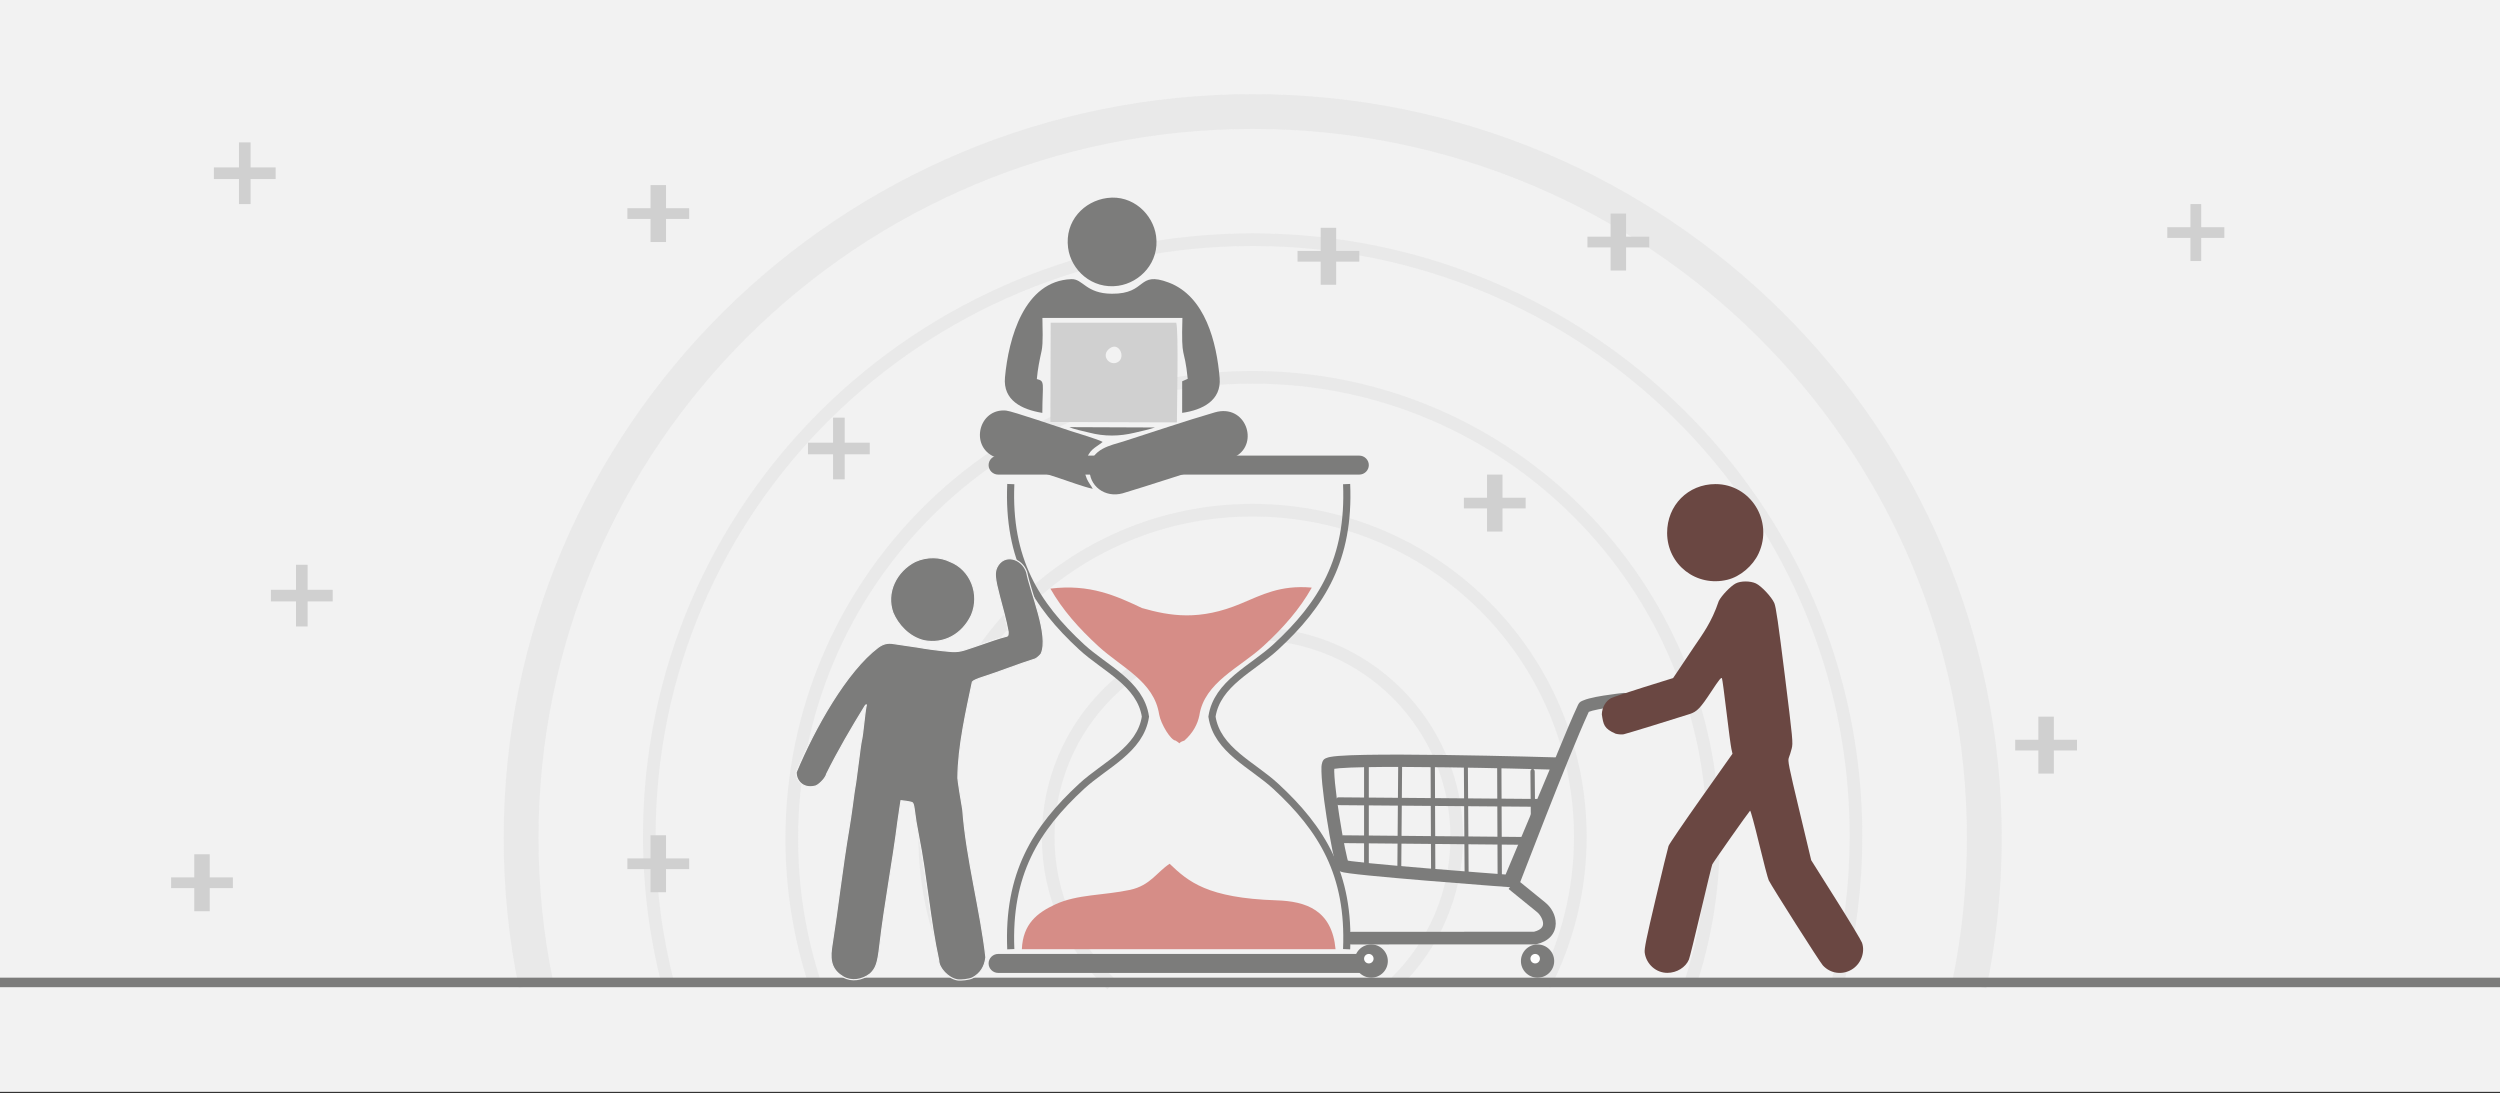
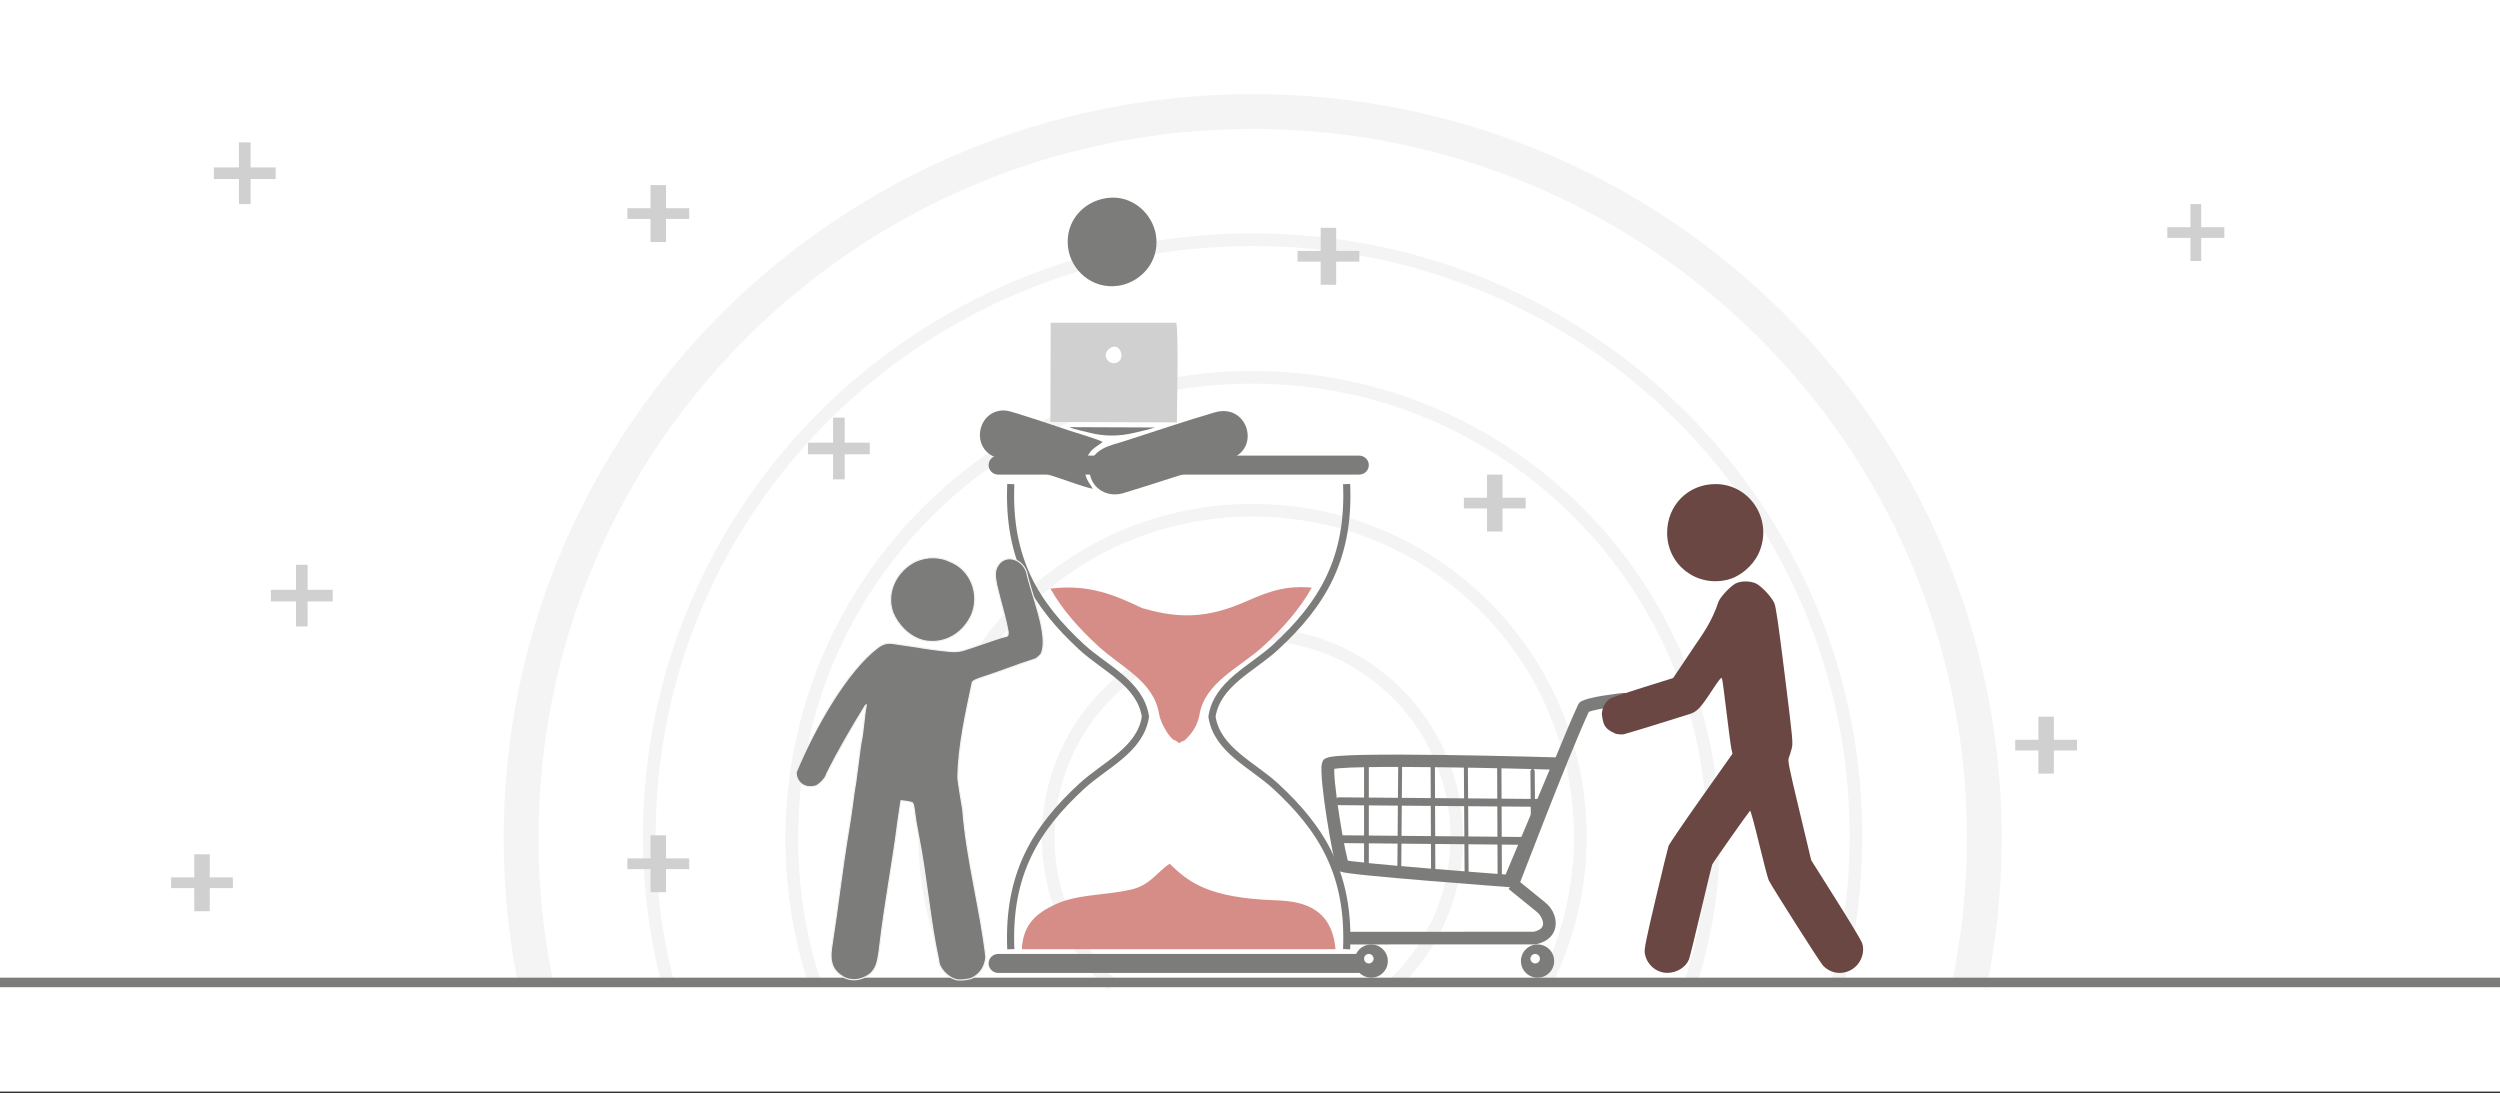
<svg xmlns="http://www.w3.org/2000/svg" width="526" height="230" overflow="hidden">
  <rect width="100%" height="100%" fill="#333333" stroke="none" />
  <defs>
    <clipPath id="clip0">
      <rect x="0" y="0" width="526" height="230" />
    </clipPath>
  </defs>
  <g clip-path="url(#clip0)">
    <rect x="0" y="0" width="526" height="229.667" fill="#FFFFFF" />
-     <rect x="0" y="0" width="526" height="229.667" fill="#F2F2F2" />
    <path d="M12.78 73.336C4.885 65.561 0 54.766 0 42.841 0 19.177 19.221 0 42.938 0 66.638 0 85.876 19.177 85.876 42.841 85.876 55.053 80.737 66.084 72.504 73.893" stroke="#BFBFBF" stroke-width="2.663" stroke-miterlimit="8" stroke-opacity="0.169" fill="none" fill-rule="evenodd" transform="matrix(-1.001 1.22465e-16 1.22642e-16 1 306.5 133.307)" />
    <path d="M7.467 99.855C2.703 90.519 0 79.935 0 68.744 0 30.774 30.848 0 68.909 0 106.953 0 137.8 30.774 137.8 68.744 137.8 79.733 135.199 90.131 130.587 99.367" stroke="#BFBFBF" stroke-width="2.663" stroke-miterlimit="8" stroke-opacity="0.169" fill="none" fill-rule="evenodd" transform="matrix(-1.001 1.22465e-16 1.22642e-16 1 332.5 107.344)" />
    <path d="M4.947 127.815C1.739 118.166 0 107.841 0 97.109 0 43.485 43.377 0 96.868 0 150.342 0 193.719 43.485 193.719 97.109 193.719 107.79 191.98 118.082 188.806 127.713" stroke="#BFBFBF" stroke-width="2.663" stroke-miterlimit="8" stroke-opacity="0.169" fill="none" fill-rule="evenodd" transform="matrix(-1.001 1.22465e-16 1.22642e-16 1 360.5 79.385)" />
    <path d="M3.823 156.151C1.325 146.336 0 136.05 0 125.462 0 56.168 56.778 0 126.825 0 196.854 0 253.632 56.168 253.632 125.462 253.632 136.269 252.256 146.756 249.657 156.773" stroke="#BFBFBF" stroke-width="2.663" stroke-miterlimit="8" stroke-opacity="0.169" fill="none" fill-rule="evenodd" transform="matrix(-1.001 1.22465e-16 1.22642e-16 1 390.5 50.427)" />
    <path d="M3.14 183.734C1.086 173.763 0 163.422 0 152.844 0 68.426 68.847 0 153.786 0 238.707 0 307.554 68.426 307.554 152.844 307.554 163.388 306.485 173.696 304.431 183.633" stroke="#BFBFBF" stroke-width="7.323" stroke-miterlimit="8" stroke-opacity="0.169" fill="none" fill-rule="evenodd" transform="matrix(-1.001 1.22465e-16 1.22642e-16 1 417.5 23.466)" />
    <path d="M-1 206.7 527 206.701" stroke="#7C7C7B" stroke-width="2" stroke-miterlimit="8" fill="none" fill-rule="evenodd" />
    <path d="M210.02 95.861 285.987 95.861C287.091 95.861 288 96.761 288 97.861L288 97.861C288 98.955 287.091 99.855 285.987 99.855L210.02 99.855C208.909 99.855 208 98.955 208 97.861L208 97.861C208 96.761 208.909 95.861 210.02 95.861Z" fill="#7C7C7B" fill-rule="evenodd" />
    <path d="M210.02 200.709 285.987 200.709C287.091 200.709 288 201.61 288 202.703L288 202.703C288 203.803 287.091 204.703 285.987 204.703L210.02 204.703C208.909 204.703 208 203.803 208 202.703L208 202.703C208 201.61 208.909 200.709 210.02 200.709Z" fill="#7C7C7B" fill-rule="evenodd" />
    <path d="M212.671 199.711C212 183.93 217.873 174.391 227.579 165.43 232.487 160.905 239.938 157.784 241 150.781 239.938 143.779 232.487 140.658 227.579 136.133 217.873 127.172 212 117.633 212.671 101.852" stroke="#7C7C7B" stroke-width="1.5" stroke-miterlimit="8" fill="none" fill-rule="evenodd" />
    <path d="M249.203 155.809C250.999 154.214 251.982 152.362 252.347 150.51 253.408 143.575 260.847 140.484 265.742 136.003 269.96 132.141 273.455 128.174 276 123.634 269.348 123.038 265.423 125.2 261.121 126.982 252.386 130.668 246.17 129.617 240.279 127.934 234.818 125.358 229.325 122.822 221 123.844 223.532 128.296 226.982 132.199 231.134 136.003 236.036 140.484 242.824 143.382 243.885 150.317 244.256 152.379 246.339 155.774 247.348 155.82 248.897 156.773 247.367 156.381 249.203 155.809Z" fill="#D68D87" fill-rule="evenodd" />
    <path d="M283.329 199.711C284 183.93 278.127 174.391 268.415 165.43 263.513 160.905 256.062 157.784 255 150.781 256.062 143.779 263.513 140.658 268.415 136.133 278.127 127.172 284 117.633 283.329 101.852" stroke="#7C7C7B" stroke-width="1.5" stroke-miterlimit="8" fill="none" fill-rule="evenodd" />
    <path d="M215 199.711 281 199.711C280.234 191.451 274.766 189.632 268.583 189.431 254.049 188.954 250.036 185.516 246.087 181.737 243.327 183.562 242.055 186.258 237.814 187.218 232.171 188.43 226.657 188.124 222.007 190.297 218.234 192.057 215.227 194.365 215 199.711Z" fill="#D68D87" fill-rule="evenodd" />
    <path d="M1.354 0C0.62-0.013 0.014 0.57 0 1.305-0.013 2.001 0.513 2.589 1.206 2.654 1.206 2.654 3.182 2.863 5.192 3.188 6.198 3.35 7.213 3.543 7.948 3.738 8.29 3.828 8.55 3.918 8.711 3.984 10.981 8.926 14.623 17.992 17.727 25.904 19.301 29.917 20.735 33.62 21.778 36.319 22.299 37.668 22.723 38.766 23.019 39.528 23.066 39.649 23.088 39.705 23.128 39.808L17.885 44.07C16.606 45.11 15.638 46.717 15.659 48.553 15.668 49.472 15.991 50.457 16.692 51.236 17.392 52.015 18.415 52.565 19.708 52.872L19.859 52.907 58.565 52.923C59.299 52.934 59.903 52.347 59.913 51.613 59.924 50.879 59.337 50.275 58.603 50.264 58.591 50.264 58.578 50.264 58.566 50.264L20.223 50.249C19.39 50.033 18.914 49.731 18.668 49.457 18.41 49.17 18.32 48.897 18.317 48.525 18.308 47.779 18.9 46.672 19.561 46.134L25.563 41.255 23.988 39.117C23.988 39.117 25.733 39.35 25.802 39.446 25.871 39.541 25.881 39.568 25.894 39.592 25.92 39.641 25.922 39.65 25.926 39.657 25.932 39.67 25.926 39.657 25.919 39.639 25.903 39.601 25.873 39.528 25.835 39.431 25.758 39.238 25.644 38.944 25.497 38.565 25.203 37.808 24.779 36.71 24.257 35.36 23.213 32.66 21.778 28.952 20.201 24.932 17.046 16.891 13.333 7.623 11.001 2.582 10.642 1.806 10.211 1.733 9.84 1.57 9.47 1.407 9.072 1.285 8.627 1.167 7.736 0.932 6.667 0.733 5.616 0.563 3.513 0.224 1.486 0.009 1.486 0.009 1.442 0.004 1.398 0.001 1.354 0Z" fill="#7C7C7B" fill-rule="evenodd" transform="matrix(-1.001 0 0 1 343 145.789)" />
    <path d="M34.898 0.002C32.055 0.01 29.032 0.038 26.012 0.079 13.934 0.242 1.927 0.601 1.927 0.601L0 0.658 0.723 2.381 11.454 27.96 12.434 27.887C12.434 27.887 21.109 27.243 29.836 26.519 34.2 26.156 38.576 25.775 41.897 25.442 43.558 25.275 44.953 25.121 45.968 24.985 46.476 24.917 46.885 24.855 47.213 24.791 47.377 24.759 47.516 24.729 47.675 24.68 47.755 24.655 47.838 24.629 47.963 24.568 48.088 24.508 48.294 24.475 48.562 24.033 48.906 23.464 48.926 23.142 49.089 22.497 49.252 21.851 49.433 21.028 49.625 20.073 50.01 18.163 50.438 15.733 50.821 13.268 51.203 10.803 51.539 8.307 51.737 6.259 51.835 5.236 51.899 4.325 51.916 3.568 51.932 2.811 51.951 2.278 51.75 1.646 51.511 0.892 51.055 0.796 50.808 0.695 50.562 0.594 50.35 0.545 50.111 0.498 49.633 0.403 49.061 0.338 48.352 0.28 46.936 0.165 45.005 0.094 42.705 0.051 40.405 0.008 37.742-0.006 34.898 0.002ZM34.908 2.593C37.738 2.585 40.383 2.598 42.653 2.641 44.923 2.683 46.824 2.756 48.127 2.862 48.616 2.901 48.916 2.947 49.208 2.991 49.223 3.193 49.237 3.206 49.23 3.515 49.216 4.171 49.157 5.035 49.062 6.02 48.873 7.99 48.542 10.453 48.164 12.884 47.787 15.316 47.363 17.72 46.988 19.579 46.801 20.509 46.626 21.304 46.48 21.884 46.407 22.172 46.422 22.131 46.362 22.301 46.144 22.338 45.938 22.374 45.599 22.42 44.643 22.547 43.265 22.7 41.62 22.865 38.329 23.195 33.961 23.576 29.606 23.938 21.385 24.62 14.1 25.16 13.206 25.227L3.938 3.139C6.453 3.066 15.551 2.811 26.05 2.669 29.062 2.629 32.077 2.6 34.908 2.593Z" fill="#7C7C7B" fill-rule="evenodd" transform="matrix(-1.001 0 0 1 330 158.77)" />
    <path d="M0.546 0C0.297 0.001 0.096 0.265 0.097 0.589L9.68341e-05 11.384C-0.005 11.708 0.193 11.976 0.442 11.982 0.691 11.989 0.897 11.731 0.902 11.407 0.902 11.404 0.902 11.401 0.902 11.397L0.998 0.603C1.005 0.279 0.809 0.009 0.56 0 0.555 0 0.551 0 0.546 0Z" fill="#7C7C7B" fill-rule="evenodd" transform="matrix(-1.001 0 0 1 323 161.766)" />
    <path d="M43.329 0 0.601 0.352C0.271 0.348 0.002 0.714 0 1.169-0.002 1.623 0.263 1.994 0.592 1.997 0.597 1.997 0.603 1.997 0.608 1.997L43.336 1.646C43.665 1.649 43.934 1.283 43.936 0.828 43.939 0.374 43.673 0.003 43.344 0 43.339 0 43.334 0 43.329 0Z" fill="#7C7C7B" fill-rule="evenodd" transform="matrix(-1.001 0 0 1 325 167.757)" />
    <path d="M38.334 0 0.602 0.352C0.271 0.349 0.002 0.715 0 1.17-0.002 1.624 0.264 1.994 0.595 1.997 0.6 1.997 0.605 1.997 0.61 1.997L38.342 1.646C38.673 1.648 38.942 1.282 38.944 0.827 38.945 0.373 38.679 0.002 38.349 0 38.344 0 38.339 0 38.334 0Z" fill="#7C7C7B" fill-rule="evenodd" transform="matrix(-1.001 0 0 1 321 175.745)" />
    <path d="M0.492 0C0.216 0.005-0.004 0.278 0 0.61L0 22.356C-0.004 22.689 0.217 22.962 0.492 22.967 0.768 22.971 0.995 22.706 0.999 22.373 0.999 22.368 0.999 22.362 0.999 22.356L0.999 0.61C1.002 0.278 0.782 0.005 0.506 0 0.502 0 0.497 0 0.492 0Z" fill="#7C7C7B" fill-rule="evenodd" transform="matrix(-1.001 0 0 1 288 160.767)" />
    <path d="M0.4 0C0.173 0.009-0.006 0.281 0 0.608L0.176 22.377C0.177 22.704 0.362 22.968 0.589 22.967 0.816 22.965 1 22.699 0.999 22.372 0.999 22.369 0.999 22.366 0.998 22.363L0.822 0.594C0.823 0.267 0.639 0.001 0.412 0 0.408 0 0.404 0 0.4 0Z" fill="#7C7C7B" fill-rule="evenodd" transform="matrix(-1.001 0 0 1 295 160.767)" />
    <path d="M0.543 0C0.294 0.003 0.095 0.267 0.097 0.589L9.68435e-05 23.37C-0.005 23.693 0.194 23.959 0.443 23.965 0.692 23.971 0.897 23.715 0.902 23.392 0.902 23.387 0.902 23.382 0.902 23.377L0.999 0.596C1.003 0.273 0.805 0.006 0.556 0 0.552 0 0.547 0 0.543 0Z" fill="#7C7C7B" fill-rule="evenodd" transform="matrix(-1.001 0 0 1 302 160.767)" />
    <path d="M0.574 0C0.341 0.002 0.153 0.265 0.154 0.588L9.06621e-05 23.368C-0.005 23.692 0.181 23.959 0.414 23.965 0.647 23.972 0.84 23.715 0.844 23.392 0.844 23.388 0.844 23.384 0.844 23.38L0.998 0.599C1.004 0.276 0.819 0.008 0.586 0 0.582 0 0.578 0 0.574 0Z" fill="#7C7C7B" fill-rule="evenodd" transform="matrix(-1.001 0 0 1 309 160.767)" />
    <path d="M0.543 0C0.294 0.003 0.094 0.27 0.096 0.596L9.68716e-05 24.362C-0.005 24.688 0.194 24.958 0.443 24.964 0.692 24.97 0.898 24.71 0.902 24.384 0.902 24.378 0.902 24.373 0.902 24.368L0.998 0.603C1.003 0.276 0.805 0.006 0.556 0 0.552 0 0.548 0 0.543 0Z" fill="#7C7C7B" fill-rule="evenodd" transform="matrix(-1.001 0 0 1 316 160.767)" />
    <path d="M6.99 3.495C6.99 5.425 5.425 6.99 3.495 6.99 1.565 6.99 0 5.425 0 3.495 0 1.565 1.565 0 3.495 0 5.425 0 6.99 1.565 6.99 3.495Z" fill="#7C7C7B" fill-rule="evenodd" transform="matrix(-1.001 0 0 1 292 198.712)" />
    <path d="M2.996 1.997C2.996 3.1 2.325 3.994 1.498 3.994 0.671 3.994 0 3.1 0 1.997 0 0.894 0.671 0 1.498 0 2.325 0 2.996 0.894 2.996 1.997Z" fill="#7C7C7B" fill-rule="evenodd" transform="matrix(-1.001 0 0 1 290 199.711)" />
    <path d="M1.997 0.999C1.997 1.55 1.55 1.997 0.999 1.997 0.447 1.997 0 1.55 0 0.999 0 0.447 0.447 0 0.999 0 1.55 0 1.997 0.447 1.997 0.999Z" fill="#FFFFFF" fill-rule="evenodd" transform="matrix(-1.001 0 0 1 289 200.709)" />
    <path d="M6.99 3.495C6.99 5.425 5.425 6.99 3.495 6.99 1.565 6.99 0 5.425 0 3.495 0 1.565 1.565 0 3.495 0 5.425 0 6.99 1.565 6.99 3.495Z" fill="#7C7C7B" fill-rule="evenodd" transform="matrix(-1.001 0 0 1 327 198.712)" />
    <path d="M3.994 1.498C3.994 2.325 3.1 2.996 1.997 2.996 0.894 2.996 0 2.325 0 1.498 0 0.671 0.894 0 1.997 0 3.1 0 3.994 0.671 3.994 1.498Z" fill="#7C7C7B" fill-rule="evenodd" transform="matrix(-1.001 0 0 1 325 200.709)" />
    <path d="M1.997 0.999C1.997 1.55 1.55 1.997 0.999 1.997 0.447 1.997 0 1.55 0 0.999 0 0.447 0.447 0 0.999 0 1.55 0 1.997 0.447 1.997 0.999Z" fill="#FFFFFF" fill-rule="evenodd" transform="matrix(-1.001 0 0 1 324 200.709)" />
    <path d="M2.455 102.175C0.492 101.037-0.48 98.555 0.233 96.499 0.403 96.01 2.875 91.903 5.727 87.373L10.912 79.136 13.403 68.695C15.679 59.156 15.87 58.195 15.611 57.565 15.456 57.186 15.186 56.325 15.013 55.651 14.71 54.476 14.768 53.857 16.459 40.242 17.808 29.377 18.324 25.82 18.664 25.043 19.232 23.746 21.399 21.429 22.541 20.899 23.73 20.346 25.724 20.35 26.789 20.907 27.838 21.456 29.752 23.45 30.337 24.603 31.871 29.182 33.819 31.675 35.582 34.309L39.939 40.814 46.106 42.739C49.497 43.799 52.595 44.836 52.989 45.044 54.109 45.638 54.877 46.994 54.921 48.452 54.587 50.599 54.496 51.455 51.994 52.529 51.447 52.668 50.692 52.717 50.315 52.638 49.733 52.517 39.757 49.454 36.45 48.381 34.91 47.882 34.208 47.148 31.893 43.621 30.254 41.123 29.792 40.555 29.666 40.882 29.579 41.109 29.151 44.301 28.715 47.974 28.279 51.647 27.819 55.12 27.691 55.694L27.459 56.735 34.053 66.071C37.68 71.206 40.76 75.736 40.898 76.137 41.037 76.539 42.251 81.531 43.597 87.232 45.572 95.601 46.017 97.788 45.908 98.59 45.58 101.009 43.525 102.844 41.15 102.839 39.167 102.833 37.302 101.682 36.614 100.035 36.453 99.653 35.327 95.095 34.111 89.907 32.895 84.719 31.81 80.265 31.701 80.009 31.522 79.59 24.191 69.162 23.759 68.711 23.661 68.608 22.813 71.714 21.875 75.612 20.937 79.51 20.02 83.001 19.837 83.368 19.11 84.824 9.118 100.556 8.473 101.259 6.904 102.971 4.465 103.343 2.454 102.177ZM28.514 20.126C25.845 19.473 23.183 17.227 21.968 14.603 18.806 7.773 23.633 0 31.035 0 36.798 0 41.218 4.476 41.196 10.291 41.17 16.976 35.047 21.724 28.514 20.126Z" fill="#6A4742" fill-rule="evenodd" transform="matrix(-1.001 0 0 1 392 101.852)" />
    <path d="M201.396 206.159C199.531 205.826 197.5 203.694 197.5 202.068 195.62 193.475 194.975 184.449 193.248 175.808 192.855 173.859 192.558 172.022 192.329 170.121 192.262 169.565 192.104 169.025 191.98 168.923 191.855 168.821 191.263 168.677 190.664 168.603L189.574 168.468 189.352 169.898C189.23 170.685 189.045 171.942 188.942 172.692 187.819 181.588 186.159 189.982 185.12 198.883 184.693 202.644 184.333 203.719 183.112 204.881 181.39 206.241 179.138 206.539 177.463 205.572 175.251 204.275 174.524 202.506 174.957 199.467 176.307 190.92 177.174 182.806 178.616 174.279 178.832 173.009 179.146 170.906 179.313 169.605 179.618 167.226 179.855 165.595 180.055 164.513 180.114 164.192 180.382 162.145 180.651 159.965 180.919 157.784 181.18 155.934 181.23 155.853 181.325 155.7 181.639 153.335 181.916 150.687 182.005 149.83 182.136 148.91 182.206 148.642 182.331 148.165 182.328 148.163 182.006 148.545 179.176 153.146 176.343 157.984 173.941 162.821 173.766 163.631 172.637 164.879 171.721 165.346 169.337 166.093 167.514 164.62 167.5 162.489 171.384 153.156 178.132 141.193 184.75 136.201 185.808 135.426 186.774 135.192 188.014 135.407 188.571 135.504 190.034 135.721 191.266 135.89 192.498 136.059 193.901 136.276 194.383 136.373 194.865 136.469 196.587 136.699 198.208 136.883 201.447 137.25 201.696 137.221 204.903 136.101 207.146 135.317 207.505 135.194 209.189 134.629 210.099 134.324 211.13 134.015 211.478 133.943 212.078 133.819 212.111 133.767 212.111 132.945 211.657 130.427 210.912 127.842 210.313 125.567 209.296 121.712 209.187 120.467 209.766 119.308 211.25 116.365 215.007 117.412 216.014 120.382 216.774 124.524 220.81 133.682 219.068 137.563 218.823 137.927 218.275 138.413 217.85 138.643 214.261 139.765 210.191 141.4 206.926 142.438 205.568 142.867 204.764 143.229 204.592 143.489 203.386 149.281 201.572 157.05 201.546 163.734 201.554 164.145 202.256 168.698 202.57 170.355 203.338 180.673 206.331 191.58 207.433 201.415 207.202 203.386 206.324 204.82 204.591 205.756 203.979 206.072 202.182 206.299 201.396 206.159ZM194.418 134.803C191.166 134.017 188.899 131.365 187.873 128.949 186.315 124.699 188.586 120.151 192.566 118.131 195.136 116.977 197.886 117.147 199.907 118.147 204.23 119.829 206.284 125.036 204.387 129.462 202.458 133.521 198.549 135.616 194.418 134.803Z" stroke="#F2F2F2" stroke-width="0.251" stroke-miterlimit="8" fill="#7C7C7B" fill-rule="evenodd" />
    <path d="M221 88.784 247.622 88.871C247.622 85.61 248 69.756 247.485 67.902L221.066 67.902 221 88.784ZM233.472 73.304C231.434 74.811 233.556 77.251 235.282 76.13 236.87 75.097 235.432 71.854 233.472 73.304Z" fill="#D0D0D0" fill-rule="evenodd" />
-     <path d="M219.306 86.874C219.324 80.641 219.953 80.172 218.15 79.757 218.35 77.557 218.701 75.867 219.149 73.832 219.524 72.112 219.324 68.827 219.324 66.887L248.779 66.887C248.513 76.305 249.16 72.456 249.898 79.704L248.73 80.226 248.724 86.868C253.044 86.269 257 84.229 256.613 79.538 255.996 72.1 253.612 62.356 245.905 59.45 239.19 56.917 241.447 61.852 233.939 61.804 228.416 61.769 227.872 58.643 225.416 58.732 215.458 59.094 212.198 71.217 211.448 79.395 211 84.217 214.938 86.156 219.306 86.874Z" fill="#7C7C7B" fill-rule="evenodd" />
    <path d="M255.598 86.764C249.142 88.646 242.802 90.829 236.371 92.879 233.787 93.699 229.571 94.368 229.27 98.505 229 102.177 232.455 104.848 236.229 103.787 238.469 103.16 258.851 96.671 259.961 96.05 265 93.252 262.079 84.877 255.598 86.764Z" fill="#7C7C7B" fill-rule="evenodd" />
    <path d="M232.947 41.657C228.061 42.307 224 46.498 224.724 52.126 225.334 56.835 229.76 60.912 235.262 60.13 239.945 59.461 244 55.128 243.24 49.655 242.6 45.041 238.306 40.941 232.947 41.657Z" fill="#7C7C7B" fill-rule="evenodd" />
    <path d="M229.919 102.851C229.332 101.659 227.684 100.349 228.455 97.183 229.095 94.538 230.376 94.307 232 92.991 231.146 92.457 226.635 91.129 225.307 90.696 223.214 90.014 212.946 86.492 211.671 86.379 205.915 85.876 204 93.886 209.229 96.115 211.197 96.951 214.043 97.728 216.136 98.404 218.406 99.133 220.617 99.88 222.912 100.622 225.087 101.327 227.755 102.365 229.919 102.851Z" fill="#7C7C7B" fill-rule="evenodd" />
    <path d="M243 89.942 225 89.87C226.012 90.349 227.924 90.697 229.143 91.017 232.379 91.867 235.503 91.817 238.722 91.049 239.993 90.742 241.841 90.349 243 89.942Z" fill="#7C7C7B" fill-rule="evenodd" />
    <path d="M170 93.142 175.277 93.142 175.277 87.873 177.723 87.873 177.723 93.142 183 93.142 183 95.585 177.723 95.585 177.723 100.854 175.277 100.854 175.277 95.585 170 95.585Z" fill="#D0D0D0" fill-rule="evenodd" />
    <path d="M57 124.097 62.277 124.097 62.277 118.828 64.723 118.828 64.723 124.097 70 124.097 70 126.54 64.723 126.54 64.723 131.809 62.277 131.809 62.277 126.54 57 126.54Z" fill="#D0D0D0" fill-rule="evenodd" />
    <path d="M132 180.609 136.871 180.609 136.871 175.745 140.129 175.745 140.129 180.609 145 180.609 145 182.864 140.129 182.864 140.129 187.728 136.871 187.728 136.871 182.864 132 182.864Z" fill="#D0D0D0" fill-rule="evenodd" />
    <path d="M456 47.801 460.871 47.801 460.871 42.938 463.129 42.938 463.129 47.801 468 47.801 468 50.057 463.129 50.057 463.129 54.92 460.871 54.92 460.871 50.057 456 50.057Z" fill="#D0D0D0" fill-rule="evenodd" />
    <path d="M424 155.645 428.871 155.645 428.871 150.781 432.129 150.781 432.129 155.645 437 155.645 437 157.9 432.129 157.9 432.129 162.764 428.871 162.764 428.871 157.9 424 157.9Z" fill="#D0D0D0" fill-rule="evenodd" />
    <path d="M45 35.226 50.277 35.226 50.277 29.957 52.723 29.957 52.723 35.226 58 35.226 58 37.669 52.723 37.669 52.723 42.938 50.277 42.938 50.277 37.669 45 37.669Z" fill="#D0D0D0" fill-rule="evenodd" />
    <path d="M36 184.603 40.871 184.603 40.871 179.74 44.129 179.74 44.129 184.603 49 184.603 49 186.858 44.129 186.858 44.129 191.722 40.871 191.722 40.871 186.858 36 186.858Z" fill="#D0D0D0" fill-rule="evenodd" />
-     <path d="M334 49.799 338.871 49.799 338.871 44.935 342.129 44.935 342.129 49.799 347 49.799 347 52.054 342.129 52.054 342.129 56.917 338.871 56.917 338.871 52.054 334 52.054Z" fill="#D0D0D0" fill-rule="evenodd" />
    <path d="M308 104.719 312.871 104.719 312.871 99.855 316.129 99.855 316.129 104.719 321 104.719 321 106.974 316.129 106.974 316.129 111.838 312.871 111.838 312.871 106.974 308 106.974Z" fill="#D0D0D0" fill-rule="evenodd" />
    <path d="M273 52.794 277.871 52.794 277.871 47.931 281.129 47.931 281.129 52.794 286 52.794 286 55.049 281.129 55.049 281.129 59.913 277.871 59.913 277.871 55.049 273 55.049Z" fill="#D0D0D0" fill-rule="evenodd" />
    <path d="M132 43.807 136.871 43.807 136.871 38.944 140.129 38.944 140.129 43.807 145 43.807 145 46.062 140.129 46.062 140.129 50.926 136.871 50.926 136.871 46.062 132 46.062Z" fill="#D0D0D0" fill-rule="evenodd" />
  </g>
</svg>